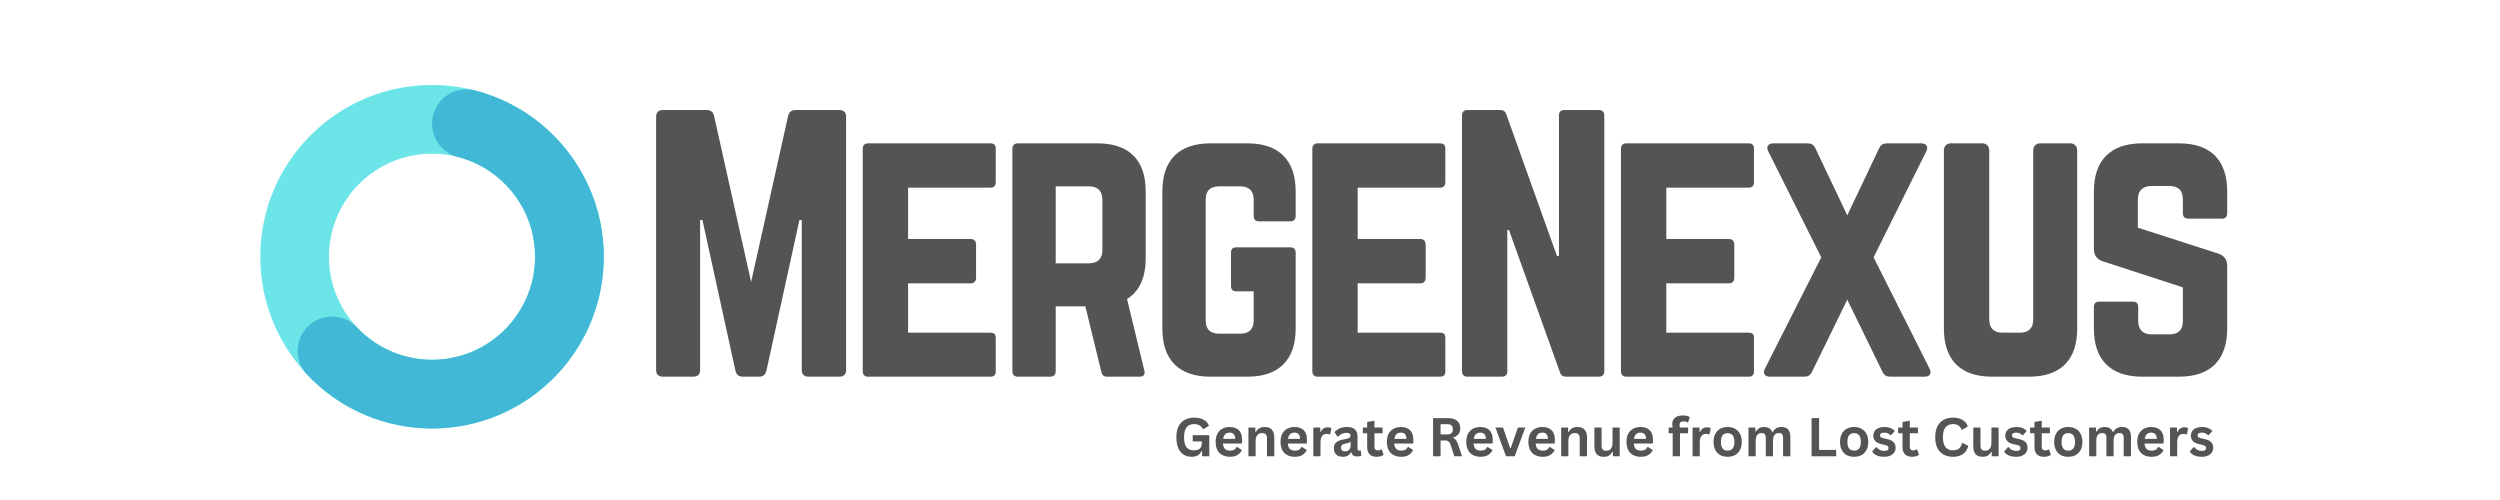
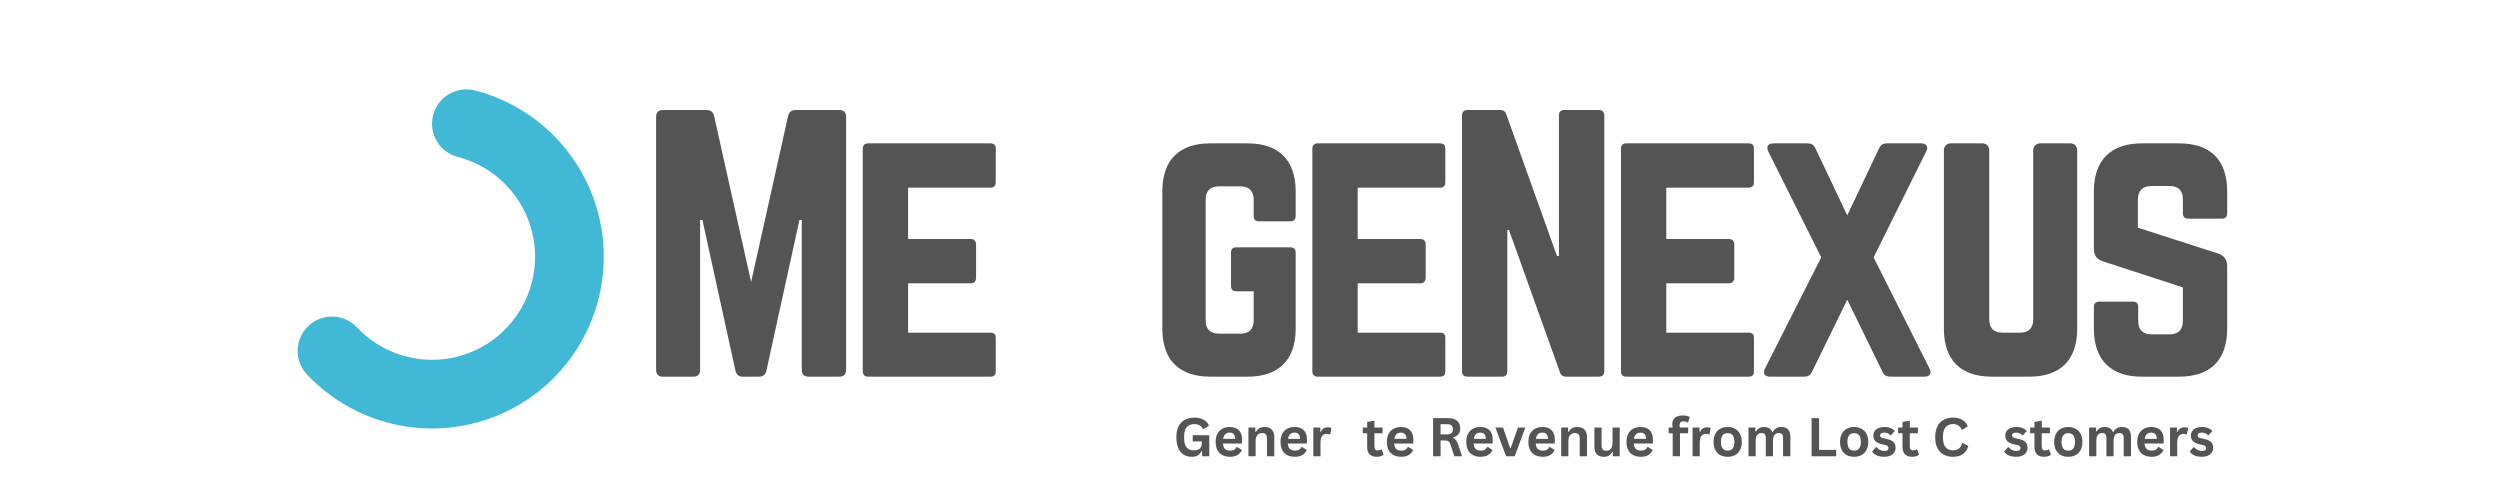
<svg xmlns="http://www.w3.org/2000/svg" width="500" zoomAndPan="magnify" viewBox="0 0 375 75" height="100" preserveAspectRatio="xMidYMid meet" version="1.0">
  <defs>
    <g />
    <clipPath id="ec4e5c2ae8">
-       <path d="M 39.043 12.75 L 90.562 12.75 L 90.562 64.273 L 39.043 64.273 Z M 39.043 12.75 " clip-rule="nonzero" />
-     </clipPath>
+       </clipPath>
    <clipPath id="5530ce43e3">
      <path d="M 64.801 12.75 C 79.031 12.75 90.562 24.285 90.562 38.512 C 90.562 52.738 79.031 64.273 64.801 64.273 C 50.574 64.273 39.043 52.738 39.043 38.512 C 39.043 24.285 50.574 12.75 64.801 12.75 L 64.801 23.055 C 56.266 23.055 49.344 29.977 49.344 38.512 C 49.344 47.047 56.266 53.969 64.801 53.969 C 73.34 53.969 80.258 47.047 80.258 38.512 C 80.258 29.977 73.34 23.055 64.801 23.055 Z M 64.801 12.75 " clip-rule="nonzero" />
    </clipPath>
    <clipPath id="ac0bf24192">
      <path d="M 44.074 13 L 91 13 L 91 65 L 44.074 65 Z M 44.074 13 " clip-rule="nonzero" />
    </clipPath>
    <clipPath id="7b71dfd491">
      <path d="M 71.242 13.566 C 81.848 16.305 89.562 25.453 90.477 36.367 C 91.387 47.281 85.297 57.582 75.293 62.039 C 65.285 66.5 53.555 64.145 46.047 56.172 C 44.098 54.102 44.195 50.84 46.266 48.887 C 48.336 46.938 51.598 47.035 53.551 49.109 C 58.055 53.891 65.094 55.305 71.098 52.629 C 77.098 49.953 80.754 43.773 80.207 37.227 C 79.66 30.676 75.031 25.188 68.668 23.547 C 66.883 23.086 65.484 21.711 64.992 19.934 C 64.496 18.16 64.988 16.262 66.277 14.945 C 67.566 13.633 69.461 13.109 71.242 13.566 Z M 71.242 13.566 " clip-rule="nonzero" />
    </clipPath>
  </defs>
  <g fill="#545454" fill-opacity="1">
    <g transform="translate(95.917, 56.5)">
      <g>
        <path d="M 23.398 -39.996 C 22.797 -39.996 22.449 -39.695 22.297 -39.098 L 16.75 -14.199 L 11.199 -39.098 C 11.051 -39.695 10.699 -39.996 10.098 -39.996 L 3.5 -39.996 C 2.852 -39.996 2.5 -39.645 2.5 -38.996 L 2.5 -1 C 2.5 -0.352 2.852 0 3.5 0 L 8.098 0 C 8.75 0 9.098 -0.352 9.098 -1 L 9.098 -23.496 L 9.449 -23.496 L 14.398 -0.898 C 14.547 -0.301 14.898 0 15.5 0 L 17.949 0 C 18.547 0 18.898 -0.301 19.047 -0.898 L 23.996 -23.496 L 24.348 -23.496 L 24.348 -1 C 24.348 -0.352 24.699 0 25.348 0 L 29.996 0 C 30.648 0 30.996 -0.352 30.996 -1 L 30.996 -38.996 C 30.996 -39.645 30.648 -39.996 29.996 -39.996 Z M 23.398 -39.996 " />
      </g>
    </g>
  </g>
  <g fill="#545454" fill-opacity="1">
    <g transform="translate(126.912, 56.5)">
      <g>
        <path d="M 22.449 -34.195 C 22.449 -34.695 22.246 -34.996 21.648 -34.996 L 3.25 -34.996 C 2.801 -34.996 2.5 -34.695 2.5 -34.195 L 2.5 -0.801 C 2.5 -0.301 2.801 0 3.25 0 L 21.648 0 C 22.246 0 22.449 -0.301 22.449 -0.801 L 22.449 -5.801 C 22.449 -6.348 22.246 -6.598 21.648 -6.598 L 9.301 -6.598 L 9.301 -14 L 18.699 -14 C 19.199 -14 19.5 -14.297 19.5 -14.848 L 19.5 -19.797 C 19.5 -20.348 19.199 -20.648 18.699 -20.648 L 9.301 -20.648 L 9.301 -28.348 L 21.648 -28.348 C 22.246 -28.348 22.449 -28.695 22.449 -29.195 Z M 22.449 -34.195 " />
      </g>
    </g>
  </g>
  <g fill="#545454" fill-opacity="1">
    <g transform="translate(149.358, 56.5)">
      <g>
-         <path d="M 22.496 -27.797 C 22.496 -32.496 19.996 -34.996 15.297 -34.996 L 3.301 -34.996 C 2.801 -34.996 2.5 -34.695 2.5 -34.195 L 2.5 -0.801 C 2.5 -0.301 2.801 0 3.301 0 L 8.199 0 C 8.699 0 9 -0.301 9 -0.801 L 9 -10.551 L 13.449 -10.551 L 15.848 -0.699 C 15.949 -0.25 16.199 0 16.699 0 L 21.598 0 C 22.148 0 22.449 -0.301 22.297 -0.898 L 19.699 -11.648 C 21.547 -12.797 22.496 -14.848 22.496 -17.75 Z M 9 -17 L 9 -28.547 L 14 -28.547 C 15.297 -28.547 16 -27.848 16 -26.547 L 16 -19 C 16 -17.699 15.297 -17 14 -17 Z M 9 -17 " />
-       </g>
+         </g>
    </g>
  </g>
  <g fill="#545454" fill-opacity="1">
    <g transform="translate(171.854, 56.5)">
      <g>
        <path d="M 2.5 -7.199 C 2.5 -2.5 5 0 9.699 0 L 15.297 0 C 19.949 0 22.496 -2.5 22.496 -7.199 L 22.496 -18.598 C 22.496 -19.148 22.199 -19.398 21.699 -19.398 L 13.598 -19.398 C 13.047 -19.398 12.797 -19.148 12.797 -18.598 L 12.797 -13.598 C 12.797 -13.098 13.047 -12.797 13.598 -12.797 L 16.199 -12.797 L 16.199 -8.449 C 16.199 -7.098 15.5 -6.449 14.199 -6.449 L 11 -6.449 C 9.699 -6.449 9 -7.098 9 -8.449 L 9 -26.547 C 9 -27.848 9.648 -28.547 11 -28.547 L 14.199 -28.547 C 15.5 -28.547 16.199 -27.848 16.199 -26.547 L 16.199 -24.098 C 16.199 -23.598 16.449 -23.297 17 -23.297 L 21.699 -23.297 C 22.199 -23.297 22.496 -23.598 22.496 -24.098 L 22.496 -27.797 C 22.496 -32.496 19.949 -34.996 15.297 -34.996 L 9.699 -34.996 C 5 -34.996 2.5 -32.496 2.5 -27.797 Z M 2.5 -7.199 " />
      </g>
    </g>
  </g>
  <g fill="#545454" fill-opacity="1">
    <g transform="translate(194.351, 56.5)">
      <g>
        <path d="M 22.449 -34.195 C 22.449 -34.695 22.246 -34.996 21.648 -34.996 L 3.25 -34.996 C 2.801 -34.996 2.5 -34.695 2.5 -34.195 L 2.5 -0.801 C 2.5 -0.301 2.801 0 3.25 0 L 21.648 0 C 22.246 0 22.449 -0.301 22.449 -0.801 L 22.449 -5.801 C 22.449 -6.348 22.246 -6.598 21.648 -6.598 L 9.301 -6.598 L 9.301 -14 L 18.699 -14 C 19.199 -14 19.5 -14.297 19.5 -14.848 L 19.5 -19.797 C 19.5 -20.348 19.199 -20.648 18.699 -20.648 L 9.301 -20.648 L 9.301 -28.348 L 21.648 -28.348 C 22.246 -28.348 22.449 -28.695 22.449 -29.195 Z M 22.449 -34.195 " />
      </g>
    </g>
  </g>
  <g fill="#545454" fill-opacity="1">
    <g transform="translate(216.797, 56.5)">
      <g>
        <path d="M 17.848 -39.996 C 17.297 -39.996 17.047 -39.695 17.047 -39.195 L 17.047 -18.098 L 16.75 -18.098 L 9.148 -39.348 C 9 -39.797 8.699 -39.996 8.25 -39.996 L 3.301 -39.996 C 2.801 -39.996 2.5 -39.695 2.5 -39.195 L 2.5 -0.801 C 2.5 -0.301 2.801 0 3.301 0 L 8.5 0 C 9.051 0 9.301 -0.301 9.301 -0.801 L 9.301 -21.996 L 9.551 -21.996 L 17.199 -0.648 C 17.348 -0.199 17.648 0 18.098 0 L 23.047 0 C 23.547 0 23.848 -0.301 23.848 -0.801 L 23.848 -39.195 C 23.848 -39.695 23.547 -39.996 23.047 -39.996 Z M 17.848 -39.996 " />
      </g>
    </g>
  </g>
  <g fill="#545454" fill-opacity="1">
    <g transform="translate(240.643, 56.5)">
      <g>
        <path d="M 22.449 -34.195 C 22.449 -34.695 22.246 -34.996 21.648 -34.996 L 3.25 -34.996 C 2.801 -34.996 2.5 -34.695 2.5 -34.195 L 2.5 -0.801 C 2.5 -0.301 2.801 0 3.25 0 L 21.648 0 C 22.246 0 22.449 -0.301 22.449 -0.801 L 22.449 -5.801 C 22.449 -6.348 22.246 -6.598 21.648 -6.598 L 9.301 -6.598 L 9.301 -14 L 18.699 -14 C 19.199 -14 19.5 -14.297 19.5 -14.848 L 19.5 -19.797 C 19.5 -20.348 19.199 -20.648 18.699 -20.648 L 9.301 -20.648 L 9.301 -28.348 L 21.648 -28.348 C 22.246 -28.348 22.449 -28.695 22.449 -29.195 Z M 22.449 -34.195 " />
      </g>
    </g>
  </g>
  <g fill="#545454" fill-opacity="1">
    <g transform="translate(263.089, 56.5)">
      <g>
        <path d="M 17.949 -17.898 L 25.848 -33.797 C 26.199 -34.445 25.898 -34.996 25.098 -34.996 L 19.949 -34.996 C 19.398 -34.996 19.047 -34.797 18.797 -34.297 L 14 -24.199 L 9.199 -34.297 C 8.949 -34.797 8.598 -34.996 8.051 -34.996 L 2.898 -34.996 C 2.102 -34.996 1.801 -34.445 2.148 -33.797 L 10.098 -17.898 L 1.648 -1.199 C 1.301 -0.5 1.602 0 2.398 0 L 7.551 0 C 8.098 0 8.449 -0.199 8.699 -0.699 L 14 -11.551 L 19.297 -0.699 C 19.547 -0.199 19.898 0 20.449 0 L 25.598 0 C 26.398 0 26.699 -0.5 26.348 -1.199 Z M 17.949 -17.898 " />
      </g>
    </g>
  </g>
  <g fill="#545454" fill-opacity="1">
    <g transform="translate(289.084, 56.5)">
      <g>
        <path d="M 16.898 -34.996 C 16.348 -34.996 15.898 -34.547 15.898 -33.996 L 15.898 -8.598 C 15.898 -7.25 15.199 -6.598 13.898 -6.598 L 11.301 -6.598 C 10 -6.598 9.301 -7.25 9.301 -8.598 L 9.301 -33.996 C 9.301 -34.547 8.848 -34.996 8.301 -34.996 L 3.5 -34.996 C 2.949 -34.996 2.5 -34.547 2.5 -33.996 L 2.5 -7.199 C 2.5 -2.5 5 0 9.699 0 L 15.297 0 C 19.996 0 22.496 -2.5 22.496 -7.199 L 22.496 -33.996 C 22.496 -34.547 22.047 -34.996 21.496 -34.996 Z M 16.898 -34.996 " />
      </g>
    </g>
  </g>
  <g fill="#545454" fill-opacity="1">
    <g transform="translate(311.581, 56.5)">
      <g>
        <path d="M 9.699 -34.996 C 5.051 -34.996 2.5 -32.496 2.5 -27.797 L 2.5 -19.148 C 2.5 -18.199 2.949 -17.598 3.852 -17.297 L 15.848 -13.398 L 15.848 -8.348 C 15.848 -7 15.148 -6.348 13.848 -6.348 L 11.148 -6.348 C 9.898 -6.348 9.148 -7 9.148 -8.348 L 9.148 -10.449 C 9.148 -11 8.898 -11.25 8.348 -11.25 L 3.301 -11.25 C 2.801 -11.25 2.5 -11 2.5 -10.449 L 2.5 -7.199 C 2.5 -2.5 5.051 0 9.699 0 L 15.297 0 C 19.996 0 22.496 -2.5 22.496 -7.199 L 22.496 -16.598 C 22.496 -17.547 22.047 -18.148 21.199 -18.449 L 9.098 -22.348 L 9.098 -26.598 C 9.098 -27.898 9.848 -28.598 11.098 -28.598 L 13.848 -28.598 C 15.199 -28.598 15.848 -27.898 15.848 -26.598 L 15.848 -24.496 C 15.848 -23.996 16.148 -23.699 16.648 -23.699 L 21.699 -23.699 C 22.246 -23.699 22.496 -23.996 22.496 -24.496 L 22.496 -27.797 C 22.496 -32.496 19.996 -34.996 15.297 -34.996 Z M 9.699 -34.996 " />
      </g>
    </g>
  </g>
  <g clip-path="url(#ec4e5c2ae8)">
    <g clip-path="url(#5530ce43e3)">
      <path fill="#6ce5e8" d="M 39.043 12.75 L 90.562 12.75 L 90.562 64.273 L 39.043 64.273 Z M 39.043 12.75 " fill-opacity="1" fill-rule="nonzero" />
    </g>
  </g>
  <g clip-path="url(#ac0bf24192)">
    <g clip-path="url(#7b71dfd491)">
-       <path fill="#41b8d5" d="M 39.043 12.75 L 90.562 12.75 L 90.562 64.273 L 39.043 64.273 Z M 39.043 12.75 " fill-opacity="1" fill-rule="nonzero" />
+       <path fill="#41b8d5" d="M 39.043 12.75 L 90.562 12.75 L 90.562 64.273 L 39.043 64.273 M 39.043 12.75 " fill-opacity="1" fill-rule="nonzero" />
    </g>
  </g>
  <g fill="#545454" fill-opacity="1">
    <g transform="translate(176.001, 68.44)">
      <g>
        <path d="M 2.781 0.078 C 2.301 0.078 1.883 -0.031 1.531 -0.25 C 1.188 -0.469 0.922 -0.797 0.734 -1.234 C 0.547 -1.672 0.453 -2.211 0.453 -2.859 C 0.453 -3.504 0.562 -4.047 0.781 -4.484 C 1.008 -4.93 1.328 -5.258 1.734 -5.469 C 2.141 -5.688 2.609 -5.797 3.141 -5.797 C 3.68 -5.797 4.145 -5.691 4.531 -5.484 C 4.914 -5.285 5.188 -4.984 5.344 -4.578 L 4.516 -4.078 L 4.422 -4.094 C 4.305 -4.344 4.141 -4.523 3.922 -4.641 C 3.711 -4.766 3.453 -4.828 3.141 -4.828 C 2.641 -4.828 2.258 -4.672 2 -4.359 C 1.738 -4.047 1.609 -3.547 1.609 -2.859 C 1.609 -2.172 1.727 -1.672 1.969 -1.359 C 2.219 -1.047 2.582 -0.891 3.062 -0.891 C 3.469 -0.891 3.77 -0.977 3.969 -1.156 C 4.164 -1.344 4.266 -1.617 4.266 -1.984 L 4.266 -2.234 L 2.906 -2.234 L 2.906 -3.156 L 5.391 -3.156 L 5.391 0 L 4.312 0 L 4.312 -0.766 L 4.219 -0.781 C 4.102 -0.508 3.926 -0.297 3.688 -0.141 C 3.445 0.004 3.145 0.078 2.781 0.078 Z M 2.781 0.078 " />
      </g>
    </g>
    <g transform="translate(181.958, 68.44)">
      <g>
        <path d="M 4.266 -1.906 L 1.484 -1.906 C 1.516 -1.531 1.617 -1.258 1.797 -1.094 C 1.984 -0.926 2.238 -0.844 2.562 -0.844 C 2.801 -0.844 3 -0.883 3.156 -0.969 C 3.312 -1.062 3.438 -1.203 3.531 -1.391 L 3.609 -1.391 L 4.328 -0.938 C 4.191 -0.633 3.977 -0.391 3.688 -0.203 C 3.406 -0.016 3.031 0.078 2.562 0.078 C 2.113 0.078 1.727 -0.004 1.406 -0.172 C 1.082 -0.336 0.832 -0.586 0.656 -0.922 C 0.477 -1.266 0.391 -1.676 0.391 -2.156 C 0.391 -2.645 0.477 -3.055 0.656 -3.391 C 0.844 -3.723 1.094 -3.973 1.406 -4.141 C 1.727 -4.305 2.086 -4.391 2.484 -4.391 C 3.086 -4.391 3.551 -4.227 3.875 -3.906 C 4.195 -3.582 4.359 -3.109 4.359 -2.484 C 4.359 -2.254 4.352 -2.078 4.344 -1.953 Z M 3.328 -2.609 C 3.316 -2.941 3.238 -3.18 3.094 -3.328 C 2.957 -3.473 2.754 -3.547 2.484 -3.547 C 1.93 -3.547 1.609 -3.234 1.516 -2.609 Z M 3.328 -2.609 " />
      </g>
    </g>
    <g transform="translate(186.642, 68.44)">
      <g>
        <path d="M 0.625 0 L 0.625 -4.312 L 1.656 -4.312 L 1.656 -3.672 L 1.75 -3.656 C 2.008 -4.145 2.441 -4.391 3.047 -4.391 C 3.547 -4.391 3.91 -4.254 4.141 -3.984 C 4.379 -3.711 4.5 -3.316 4.5 -2.797 L 4.5 0 L 3.406 0 L 3.406 -2.672 C 3.406 -2.953 3.348 -3.156 3.234 -3.281 C 3.117 -3.414 2.938 -3.484 2.688 -3.484 C 2.375 -3.484 2.129 -3.379 1.953 -3.172 C 1.785 -2.973 1.703 -2.66 1.703 -2.234 L 1.703 0 Z M 0.625 0 " />
      </g>
    </g>
    <g transform="translate(191.688, 68.44)">
      <g>
        <path d="M 4.266 -1.906 L 1.484 -1.906 C 1.516 -1.531 1.617 -1.258 1.797 -1.094 C 1.984 -0.926 2.238 -0.844 2.562 -0.844 C 2.801 -0.844 3 -0.883 3.156 -0.969 C 3.312 -1.062 3.438 -1.203 3.531 -1.391 L 3.609 -1.391 L 4.328 -0.938 C 4.191 -0.633 3.977 -0.391 3.688 -0.203 C 3.406 -0.016 3.031 0.078 2.562 0.078 C 2.113 0.078 1.727 -0.004 1.406 -0.172 C 1.082 -0.336 0.832 -0.586 0.656 -0.922 C 0.477 -1.266 0.391 -1.676 0.391 -2.156 C 0.391 -2.645 0.477 -3.055 0.656 -3.391 C 0.844 -3.723 1.094 -3.973 1.406 -4.141 C 1.727 -4.305 2.086 -4.391 2.484 -4.391 C 3.086 -4.391 3.551 -4.227 3.875 -3.906 C 4.195 -3.582 4.359 -3.109 4.359 -2.484 C 4.359 -2.254 4.352 -2.078 4.344 -1.953 Z M 3.328 -2.609 C 3.316 -2.941 3.238 -3.18 3.094 -3.328 C 2.957 -3.473 2.754 -3.547 2.484 -3.547 C 1.93 -3.547 1.609 -3.234 1.516 -2.609 Z M 3.328 -2.609 " />
      </g>
    </g>
    <g transform="translate(196.372, 68.44)">
      <g>
        <path d="M 0.625 0 L 0.625 -4.312 L 1.672 -4.312 L 1.672 -3.672 L 1.75 -3.656 C 1.852 -3.895 1.988 -4.066 2.156 -4.172 C 2.332 -4.285 2.539 -4.344 2.781 -4.344 C 3.031 -4.344 3.219 -4.301 3.344 -4.219 L 3.156 -3.297 L 3.078 -3.281 C 3.004 -3.301 2.938 -3.316 2.875 -3.328 C 2.812 -3.348 2.734 -3.359 2.641 -3.359 C 2.336 -3.359 2.102 -3.25 1.938 -3.031 C 1.781 -2.82 1.703 -2.484 1.703 -2.016 L 1.703 0 Z M 0.625 0 " />
      </g>
    </g>
    <g transform="translate(199.751, 68.44)">
      <g>
-         <path d="M 1.688 0.078 C 1.406 0.078 1.16 0.031 0.953 -0.062 C 0.754 -0.164 0.598 -0.316 0.484 -0.516 C 0.379 -0.711 0.328 -0.953 0.328 -1.234 C 0.328 -1.484 0.379 -1.691 0.484 -1.859 C 0.598 -2.035 0.77 -2.18 1 -2.297 C 1.227 -2.41 1.531 -2.492 1.906 -2.547 C 2.156 -2.586 2.348 -2.633 2.484 -2.688 C 2.617 -2.738 2.707 -2.797 2.75 -2.859 C 2.801 -2.922 2.828 -3 2.828 -3.094 C 2.828 -3.227 2.781 -3.332 2.688 -3.406 C 2.594 -3.477 2.43 -3.516 2.203 -3.516 C 1.961 -3.516 1.734 -3.461 1.516 -3.359 C 1.305 -3.254 1.117 -3.113 0.953 -2.938 L 0.875 -2.938 L 0.422 -3.625 C 0.641 -3.863 0.906 -4.051 1.219 -4.188 C 1.539 -4.32 1.891 -4.391 2.266 -4.391 C 2.828 -4.391 3.234 -4.27 3.484 -4.031 C 3.742 -3.789 3.875 -3.445 3.875 -3 L 3.875 -1.125 C 3.875 -0.938 3.961 -0.844 4.141 -0.844 C 4.203 -0.844 4.266 -0.852 4.328 -0.875 L 4.375 -0.859 L 4.453 -0.109 C 4.398 -0.066 4.316 -0.031 4.203 0 C 4.098 0.02 3.984 0.031 3.859 0.031 C 3.598 0.031 3.395 -0.016 3.25 -0.109 C 3.102 -0.211 3 -0.367 2.938 -0.578 L 2.859 -0.594 C 2.648 -0.145 2.258 0.078 1.688 0.078 Z M 2.031 -0.734 C 2.281 -0.734 2.477 -0.816 2.625 -0.984 C 2.77 -1.148 2.844 -1.383 2.844 -1.688 L 2.844 -2.125 L 2.781 -2.141 C 2.707 -2.086 2.617 -2.039 2.516 -2 C 2.41 -1.969 2.258 -1.938 2.062 -1.906 C 1.832 -1.863 1.664 -1.797 1.562 -1.703 C 1.457 -1.609 1.406 -1.473 1.406 -1.297 C 1.406 -1.109 1.457 -0.969 1.562 -0.875 C 1.676 -0.781 1.832 -0.734 2.031 -0.734 Z M 2.031 -0.734 " />
-       </g>
+         </g>
    </g>
    <g transform="translate(204.294, 68.44)">
      <g>
        <path d="M 2.969 -1.031 L 3.25 -0.234 C 3.133 -0.129 2.988 -0.051 2.812 0 C 2.633 0.051 2.438 0.078 2.219 0.078 C 1.75 0.078 1.391 -0.047 1.141 -0.297 C 0.898 -0.555 0.781 -0.926 0.781 -1.406 L 0.781 -3.453 L 0.125 -3.453 L 0.125 -4.312 L 0.781 -4.312 L 0.781 -5.156 L 1.875 -5.328 L 1.875 -4.312 L 3.094 -4.312 L 3.094 -3.453 L 1.875 -3.453 L 1.875 -1.484 C 1.875 -1.273 1.914 -1.117 2 -1.016 C 2.094 -0.922 2.223 -0.875 2.391 -0.875 C 2.578 -0.875 2.742 -0.926 2.891 -1.031 Z M 2.969 -1.031 " />
      </g>
    </g>
    <g transform="translate(207.642, 68.44)">
      <g>
        <path d="M 4.266 -1.906 L 1.484 -1.906 C 1.516 -1.531 1.617 -1.258 1.797 -1.094 C 1.984 -0.926 2.238 -0.844 2.562 -0.844 C 2.801 -0.844 3 -0.883 3.156 -0.969 C 3.312 -1.062 3.438 -1.203 3.531 -1.391 L 3.609 -1.391 L 4.328 -0.938 C 4.191 -0.633 3.977 -0.391 3.688 -0.203 C 3.406 -0.016 3.031 0.078 2.562 0.078 C 2.113 0.078 1.727 -0.004 1.406 -0.172 C 1.082 -0.336 0.832 -0.586 0.656 -0.922 C 0.477 -1.266 0.391 -1.676 0.391 -2.156 C 0.391 -2.645 0.477 -3.055 0.656 -3.391 C 0.844 -3.723 1.094 -3.973 1.406 -4.141 C 1.727 -4.305 2.086 -4.391 2.484 -4.391 C 3.086 -4.391 3.551 -4.227 3.875 -3.906 C 4.195 -3.582 4.359 -3.109 4.359 -2.484 C 4.359 -2.254 4.352 -2.078 4.344 -1.953 Z M 3.328 -2.609 C 3.316 -2.941 3.238 -3.18 3.094 -3.328 C 2.957 -3.473 2.754 -3.547 2.484 -3.547 C 1.93 -3.547 1.609 -3.234 1.516 -2.609 Z M 3.328 -2.609 " />
      </g>
    </g>
    <g transform="translate(212.325, 68.44)">
      <g />
    </g>
    <g transform="translate(214.212, 68.44)">
      <g>
        <path d="M 0.75 0 L 0.75 -5.719 L 3.031 -5.719 C 3.625 -5.719 4.07 -5.578 4.375 -5.297 C 4.676 -5.023 4.828 -4.648 4.828 -4.172 C 4.828 -3.828 4.738 -3.547 4.562 -3.328 C 4.383 -3.109 4.125 -2.938 3.781 -2.812 L 3.781 -2.734 C 3.957 -2.66 4.098 -2.547 4.203 -2.391 C 4.316 -2.234 4.426 -2.004 4.531 -1.703 L 5.094 0 L 3.938 0 L 3.375 -1.703 C 3.32 -1.879 3.258 -2.016 3.188 -2.109 C 3.113 -2.203 3.02 -2.27 2.906 -2.312 C 2.801 -2.352 2.66 -2.375 2.484 -2.375 L 1.875 -2.375 L 1.875 0 Z M 2.906 -3.281 C 3.445 -3.281 3.719 -3.535 3.719 -4.047 C 3.719 -4.555 3.445 -4.812 2.906 -4.812 L 1.875 -4.812 L 1.875 -3.281 Z M 2.906 -3.281 " />
      </g>
    </g>
    <g transform="translate(219.552, 68.44)">
      <g>
        <path d="M 4.266 -1.906 L 1.484 -1.906 C 1.516 -1.531 1.617 -1.258 1.797 -1.094 C 1.984 -0.926 2.238 -0.844 2.562 -0.844 C 2.801 -0.844 3 -0.883 3.156 -0.969 C 3.312 -1.062 3.438 -1.203 3.531 -1.391 L 3.609 -1.391 L 4.328 -0.938 C 4.191 -0.633 3.977 -0.391 3.688 -0.203 C 3.406 -0.016 3.031 0.078 2.562 0.078 C 2.113 0.078 1.727 -0.004 1.406 -0.172 C 1.082 -0.336 0.832 -0.586 0.656 -0.922 C 0.477 -1.266 0.391 -1.676 0.391 -2.156 C 0.391 -2.645 0.477 -3.055 0.656 -3.391 C 0.844 -3.723 1.094 -3.973 1.406 -4.141 C 1.727 -4.305 2.086 -4.391 2.484 -4.391 C 3.086 -4.391 3.551 -4.227 3.875 -3.906 C 4.195 -3.582 4.359 -3.109 4.359 -2.484 C 4.359 -2.254 4.352 -2.078 4.344 -1.953 Z M 3.328 -2.609 C 3.316 -2.941 3.238 -3.18 3.094 -3.328 C 2.957 -3.473 2.754 -3.547 2.484 -3.547 C 1.93 -3.547 1.609 -3.234 1.516 -2.609 Z M 3.328 -2.609 " />
      </g>
    </g>
    <g transform="translate(224.235, 68.44)">
      <g>
        <path d="M 2.969 0 L 1.672 0 L 0.078 -4.312 L 1.219 -4.312 L 2.281 -1.234 L 2.375 -1.234 L 3.453 -4.312 L 4.562 -4.312 Z M 2.969 0 " />
      </g>
    </g>
    <g transform="translate(228.868, 68.44)">
      <g>
        <path d="M 4.266 -1.906 L 1.484 -1.906 C 1.516 -1.531 1.617 -1.258 1.797 -1.094 C 1.984 -0.926 2.238 -0.844 2.562 -0.844 C 2.801 -0.844 3 -0.883 3.156 -0.969 C 3.312 -1.062 3.438 -1.203 3.531 -1.391 L 3.609 -1.391 L 4.328 -0.938 C 4.191 -0.633 3.977 -0.391 3.688 -0.203 C 3.406 -0.016 3.031 0.078 2.562 0.078 C 2.113 0.078 1.727 -0.004 1.406 -0.172 C 1.082 -0.336 0.832 -0.586 0.656 -0.922 C 0.477 -1.266 0.391 -1.676 0.391 -2.156 C 0.391 -2.645 0.477 -3.055 0.656 -3.391 C 0.844 -3.723 1.094 -3.973 1.406 -4.141 C 1.727 -4.305 2.086 -4.391 2.484 -4.391 C 3.086 -4.391 3.551 -4.227 3.875 -3.906 C 4.195 -3.582 4.359 -3.109 4.359 -2.484 C 4.359 -2.254 4.352 -2.078 4.344 -1.953 Z M 3.328 -2.609 C 3.316 -2.941 3.238 -3.18 3.094 -3.328 C 2.957 -3.473 2.754 -3.547 2.484 -3.547 C 1.93 -3.547 1.609 -3.234 1.516 -2.609 Z M 3.328 -2.609 " />
      </g>
    </g>
    <g transform="translate(233.552, 68.44)">
      <g>
        <path d="M 0.625 0 L 0.625 -4.312 L 1.656 -4.312 L 1.656 -3.672 L 1.75 -3.656 C 2.008 -4.145 2.441 -4.391 3.047 -4.391 C 3.547 -4.391 3.91 -4.254 4.141 -3.984 C 4.379 -3.711 4.5 -3.316 4.5 -2.797 L 4.5 0 L 3.406 0 L 3.406 -2.672 C 3.406 -2.953 3.348 -3.156 3.234 -3.281 C 3.117 -3.414 2.938 -3.484 2.688 -3.484 C 2.375 -3.484 2.129 -3.379 1.953 -3.172 C 1.785 -2.973 1.703 -2.66 1.703 -2.234 L 1.703 0 Z M 0.625 0 " />
      </g>
    </g>
    <g transform="translate(238.599, 68.44)">
      <g>
        <path d="M 1.969 0.078 C 1.488 0.078 1.133 -0.051 0.906 -0.312 C 0.676 -0.582 0.562 -0.961 0.562 -1.453 L 0.562 -4.312 L 1.641 -4.312 L 1.641 -1.594 C 1.641 -1.332 1.695 -1.141 1.812 -1.016 C 1.926 -0.891 2.098 -0.828 2.328 -0.828 C 2.629 -0.828 2.863 -0.926 3.031 -1.125 C 3.195 -1.32 3.281 -1.633 3.281 -2.062 L 3.281 -4.312 L 4.359 -4.312 L 4.359 0 L 3.328 0 L 3.328 -0.641 L 3.25 -0.656 C 3.102 -0.406 2.93 -0.219 2.734 -0.094 C 2.535 0.02 2.281 0.078 1.969 0.078 Z M 1.969 0.078 " />
      </g>
    </g>
    <g transform="translate(243.583, 68.44)">
      <g>
        <path d="M 4.266 -1.906 L 1.484 -1.906 C 1.516 -1.531 1.617 -1.258 1.797 -1.094 C 1.984 -0.926 2.238 -0.844 2.562 -0.844 C 2.801 -0.844 3 -0.883 3.156 -0.969 C 3.312 -1.062 3.438 -1.203 3.531 -1.391 L 3.609 -1.391 L 4.328 -0.938 C 4.191 -0.633 3.977 -0.391 3.688 -0.203 C 3.406 -0.016 3.031 0.078 2.562 0.078 C 2.113 0.078 1.727 -0.004 1.406 -0.172 C 1.082 -0.336 0.832 -0.586 0.656 -0.922 C 0.477 -1.266 0.391 -1.676 0.391 -2.156 C 0.391 -2.645 0.477 -3.055 0.656 -3.391 C 0.844 -3.723 1.094 -3.973 1.406 -4.141 C 1.727 -4.305 2.086 -4.391 2.484 -4.391 C 3.086 -4.391 3.551 -4.227 3.875 -3.906 C 4.195 -3.582 4.359 -3.109 4.359 -2.484 C 4.359 -2.254 4.352 -2.078 4.344 -1.953 Z M 3.328 -2.609 C 3.316 -2.941 3.238 -3.18 3.094 -3.328 C 2.957 -3.473 2.754 -3.547 2.484 -3.547 C 1.93 -3.547 1.609 -3.234 1.516 -2.609 Z M 3.328 -2.609 " />
      </g>
    </g>
    <g transform="translate(248.267, 68.44)">
      <g />
    </g>
    <g transform="translate(250.153, 68.44)">
      <g>
        <path d="M 0.75 0 L 0.75 -3.453 L 0.141 -3.453 L 0.141 -4.312 L 0.75 -4.312 C 0.707 -4.5 0.688 -4.672 0.688 -4.828 C 0.688 -5.098 0.75 -5.328 0.875 -5.516 C 1 -5.711 1.176 -5.863 1.406 -5.969 C 1.645 -6.07 1.926 -6.125 2.25 -6.125 C 2.727 -6.125 3.082 -6.039 3.312 -5.875 L 3.062 -5.078 L 2.984 -5.062 C 2.816 -5.176 2.609 -5.234 2.359 -5.234 C 2.16 -5.234 2.016 -5.188 1.922 -5.094 C 1.828 -5 1.781 -4.867 1.781 -4.703 C 1.781 -4.629 1.781 -4.562 1.781 -4.5 C 1.789 -4.445 1.812 -4.383 1.844 -4.312 L 3.062 -4.312 L 3.062 -3.453 L 1.844 -3.453 L 1.844 0 Z M 0.75 0 " />
      </g>
    </g>
    <g transform="translate(253.263, 68.44)">
      <g>
        <path d="M 0.625 0 L 0.625 -4.312 L 1.672 -4.312 L 1.672 -3.672 L 1.75 -3.656 C 1.852 -3.895 1.988 -4.066 2.156 -4.172 C 2.332 -4.285 2.539 -4.344 2.781 -4.344 C 3.031 -4.344 3.219 -4.301 3.344 -4.219 L 3.156 -3.297 L 3.078 -3.281 C 3.004 -3.301 2.938 -3.316 2.875 -3.328 C 2.812 -3.348 2.734 -3.359 2.641 -3.359 C 2.336 -3.359 2.102 -3.25 1.938 -3.031 C 1.781 -2.82 1.703 -2.484 1.703 -2.016 L 1.703 0 Z M 0.625 0 " />
      </g>
    </g>
    <g transform="translate(256.642, 68.44)">
      <g>
        <path d="M 2.5 0.078 C 2.082 0.078 1.711 -0.004 1.391 -0.172 C 1.078 -0.348 0.832 -0.602 0.656 -0.938 C 0.477 -1.27 0.391 -1.676 0.391 -2.156 C 0.391 -2.625 0.477 -3.023 0.656 -3.359 C 0.832 -3.703 1.078 -3.957 1.391 -4.125 C 1.711 -4.301 2.082 -4.391 2.5 -4.391 C 2.926 -4.391 3.297 -4.301 3.609 -4.125 C 3.93 -3.957 4.18 -3.703 4.359 -3.359 C 4.535 -3.023 4.625 -2.625 4.625 -2.156 C 4.625 -1.676 4.535 -1.27 4.359 -0.938 C 4.18 -0.602 3.93 -0.348 3.609 -0.172 C 3.297 -0.004 2.926 0.078 2.5 0.078 Z M 2.5 -0.844 C 3.176 -0.844 3.516 -1.281 3.516 -2.156 C 3.516 -2.613 3.426 -2.945 3.25 -3.156 C 3.082 -3.363 2.832 -3.469 2.5 -3.469 C 1.832 -3.469 1.5 -3.031 1.5 -2.156 C 1.5 -1.281 1.832 -0.844 2.5 -0.844 Z M 2.5 -0.844 " />
      </g>
    </g>
    <g transform="translate(261.65, 68.44)">
      <g>
        <path d="M 0.625 0 L 0.625 -4.312 L 1.656 -4.312 L 1.656 -3.734 L 1.75 -3.719 C 1.883 -3.945 2.047 -4.113 2.234 -4.219 C 2.422 -4.332 2.664 -4.391 2.969 -4.391 C 3.289 -4.391 3.551 -4.32 3.75 -4.188 C 3.945 -4.062 4.094 -3.879 4.188 -3.641 L 4.266 -3.641 C 4.398 -3.891 4.57 -4.078 4.781 -4.203 C 4.988 -4.328 5.25 -4.391 5.562 -4.391 C 6.457 -4.391 6.906 -3.895 6.906 -2.906 L 6.906 0 L 5.812 0 L 5.812 -2.766 C 5.812 -3.016 5.758 -3.195 5.656 -3.312 C 5.562 -3.426 5.406 -3.484 5.188 -3.484 C 4.594 -3.484 4.297 -3.082 4.297 -2.281 L 4.297 0 L 3.219 0 L 3.219 -2.766 C 3.219 -3.016 3.164 -3.195 3.062 -3.312 C 2.969 -3.426 2.812 -3.484 2.594 -3.484 C 2.312 -3.484 2.094 -3.391 1.938 -3.203 C 1.781 -3.016 1.703 -2.719 1.703 -2.312 L 1.703 0 Z M 0.625 0 " />
      </g>
    </g>
    <g transform="translate(269.103, 68.44)">
      <g />
    </g>
    <g transform="translate(270.989, 68.44)">
      <g>
        <path d="M 1.875 -5.719 L 1.875 -0.953 L 4.438 -0.953 L 4.438 0 L 0.75 0 L 0.75 -5.719 Z M 1.875 -5.719 " />
      </g>
    </g>
    <g transform="translate(275.614, 68.44)">
      <g>
        <path d="M 2.5 0.078 C 2.082 0.078 1.711 -0.004 1.391 -0.172 C 1.078 -0.348 0.832 -0.602 0.656 -0.938 C 0.477 -1.27 0.391 -1.676 0.391 -2.156 C 0.391 -2.625 0.477 -3.023 0.656 -3.359 C 0.832 -3.703 1.078 -3.957 1.391 -4.125 C 1.711 -4.301 2.082 -4.391 2.5 -4.391 C 2.926 -4.391 3.297 -4.301 3.609 -4.125 C 3.93 -3.957 4.18 -3.703 4.359 -3.359 C 4.535 -3.023 4.625 -2.625 4.625 -2.156 C 4.625 -1.676 4.535 -1.27 4.359 -0.938 C 4.18 -0.602 3.93 -0.348 3.609 -0.172 C 3.297 -0.004 2.926 0.078 2.5 0.078 Z M 2.5 -0.844 C 3.176 -0.844 3.516 -1.281 3.516 -2.156 C 3.516 -2.613 3.426 -2.945 3.25 -3.156 C 3.082 -3.363 2.832 -3.469 2.5 -3.469 C 1.832 -3.469 1.5 -3.031 1.5 -2.156 C 1.5 -1.281 1.832 -0.844 2.5 -0.844 Z M 2.5 -0.844 " />
      </g>
    </g>
    <g transform="translate(280.622, 68.44)">
      <g>
        <path d="M 2.016 0.078 C 1.723 0.078 1.453 0.047 1.203 -0.016 C 0.961 -0.086 0.754 -0.18 0.578 -0.297 C 0.41 -0.422 0.285 -0.562 0.203 -0.719 L 0.797 -1.375 L 0.875 -1.375 C 1.02 -1.176 1.191 -1.031 1.391 -0.938 C 1.586 -0.844 1.801 -0.797 2.031 -0.797 C 2.238 -0.797 2.395 -0.832 2.5 -0.906 C 2.602 -0.977 2.656 -1.086 2.656 -1.234 C 2.656 -1.336 2.617 -1.426 2.547 -1.5 C 2.473 -1.582 2.348 -1.645 2.172 -1.688 L 1.609 -1.812 C 1.18 -1.914 0.867 -2.07 0.672 -2.281 C 0.473 -2.488 0.375 -2.754 0.375 -3.078 C 0.375 -3.348 0.441 -3.582 0.578 -3.781 C 0.711 -3.977 0.906 -4.129 1.156 -4.234 C 1.406 -4.336 1.695 -4.391 2.031 -4.391 C 2.414 -4.391 2.734 -4.332 2.984 -4.219 C 3.242 -4.113 3.445 -3.969 3.594 -3.781 L 3.016 -3.156 L 2.938 -3.156 C 2.812 -3.289 2.672 -3.391 2.516 -3.453 C 2.367 -3.516 2.207 -3.547 2.031 -3.547 C 1.602 -3.547 1.391 -3.41 1.391 -3.141 C 1.391 -3.023 1.426 -2.93 1.5 -2.859 C 1.582 -2.797 1.723 -2.742 1.922 -2.703 L 2.453 -2.578 C 2.891 -2.484 3.207 -2.332 3.406 -2.125 C 3.613 -1.914 3.719 -1.641 3.719 -1.297 C 3.719 -1.023 3.648 -0.785 3.516 -0.578 C 3.379 -0.367 3.18 -0.207 2.922 -0.094 C 2.672 0.02 2.367 0.078 2.016 0.078 Z M 2.016 0.078 " />
      </g>
    </g>
    <g transform="translate(284.595, 68.44)">
      <g>
        <path d="M 2.969 -1.031 L 3.25 -0.234 C 3.133 -0.129 2.988 -0.051 2.812 0 C 2.633 0.051 2.438 0.078 2.219 0.078 C 1.75 0.078 1.391 -0.047 1.141 -0.297 C 0.898 -0.555 0.781 -0.926 0.781 -1.406 L 0.781 -3.453 L 0.125 -3.453 L 0.125 -4.312 L 0.781 -4.312 L 0.781 -5.156 L 1.875 -5.328 L 1.875 -4.312 L 3.094 -4.312 L 3.094 -3.453 L 1.875 -3.453 L 1.875 -1.484 C 1.875 -1.273 1.914 -1.117 2 -1.016 C 2.094 -0.922 2.223 -0.875 2.391 -0.875 C 2.578 -0.875 2.742 -0.926 2.891 -1.031 Z M 2.969 -1.031 " />
      </g>
    </g>
    <g transform="translate(287.943, 68.44)">
      <g />
    </g>
    <g transform="translate(289.829, 68.44)">
      <g>
        <path d="M 3.125 0.078 C 2.594 0.078 2.125 -0.031 1.719 -0.25 C 1.32 -0.469 1.008 -0.797 0.781 -1.234 C 0.562 -1.672 0.453 -2.211 0.453 -2.859 C 0.453 -3.504 0.562 -4.047 0.781 -4.484 C 1.008 -4.922 1.32 -5.25 1.719 -5.469 C 2.125 -5.688 2.594 -5.797 3.125 -5.797 C 3.676 -5.797 4.141 -5.688 4.516 -5.469 C 4.898 -5.258 5.176 -4.93 5.344 -4.484 L 4.516 -3.984 L 4.422 -3.984 C 4.297 -4.285 4.129 -4.5 3.922 -4.625 C 3.711 -4.758 3.445 -4.828 3.125 -4.828 C 2.645 -4.828 2.27 -4.664 2 -4.344 C 1.738 -4.031 1.609 -3.535 1.609 -2.859 C 1.609 -2.18 1.738 -1.68 2 -1.359 C 2.27 -1.047 2.645 -0.891 3.125 -0.891 C 3.863 -0.891 4.316 -1.254 4.484 -1.984 L 4.578 -1.984 L 5.422 -1.547 C 5.266 -1.004 4.992 -0.598 4.609 -0.328 C 4.234 -0.055 3.738 0.078 3.125 0.078 Z M 3.125 0.078 " />
      </g>
    </g>
    <g transform="translate(295.431, 68.44)">
      <g>
-         <path d="M 1.969 0.078 C 1.488 0.078 1.133 -0.051 0.906 -0.312 C 0.676 -0.582 0.562 -0.961 0.562 -1.453 L 0.562 -4.312 L 1.641 -4.312 L 1.641 -1.594 C 1.641 -1.332 1.695 -1.141 1.812 -1.016 C 1.926 -0.891 2.098 -0.828 2.328 -0.828 C 2.629 -0.828 2.863 -0.926 3.031 -1.125 C 3.195 -1.32 3.281 -1.633 3.281 -2.062 L 3.281 -4.312 L 4.359 -4.312 L 4.359 0 L 3.328 0 L 3.328 -0.641 L 3.25 -0.656 C 3.102 -0.406 2.93 -0.219 2.734 -0.094 C 2.535 0.02 2.281 0.078 1.969 0.078 Z M 1.969 0.078 " />
-       </g>
+         </g>
    </g>
    <g transform="translate(300.415, 68.44)">
      <g>
        <path d="M 2.016 0.078 C 1.723 0.078 1.453 0.047 1.203 -0.016 C 0.961 -0.086 0.754 -0.18 0.578 -0.297 C 0.41 -0.422 0.285 -0.562 0.203 -0.719 L 0.797 -1.375 L 0.875 -1.375 C 1.02 -1.176 1.191 -1.031 1.391 -0.938 C 1.586 -0.844 1.801 -0.797 2.031 -0.797 C 2.238 -0.797 2.395 -0.832 2.5 -0.906 C 2.602 -0.977 2.656 -1.086 2.656 -1.234 C 2.656 -1.336 2.617 -1.426 2.547 -1.5 C 2.473 -1.582 2.348 -1.645 2.172 -1.688 L 1.609 -1.812 C 1.18 -1.914 0.867 -2.07 0.672 -2.281 C 0.473 -2.488 0.375 -2.754 0.375 -3.078 C 0.375 -3.348 0.441 -3.582 0.578 -3.781 C 0.711 -3.977 0.906 -4.129 1.156 -4.234 C 1.406 -4.336 1.695 -4.391 2.031 -4.391 C 2.414 -4.391 2.734 -4.332 2.984 -4.219 C 3.242 -4.113 3.445 -3.969 3.594 -3.781 L 3.016 -3.156 L 2.938 -3.156 C 2.812 -3.289 2.672 -3.391 2.516 -3.453 C 2.367 -3.516 2.207 -3.547 2.031 -3.547 C 1.602 -3.547 1.391 -3.41 1.391 -3.141 C 1.391 -3.023 1.426 -2.93 1.5 -2.859 C 1.582 -2.797 1.723 -2.742 1.922 -2.703 L 2.453 -2.578 C 2.891 -2.484 3.207 -2.332 3.406 -2.125 C 3.613 -1.914 3.719 -1.641 3.719 -1.297 C 3.719 -1.023 3.648 -0.785 3.516 -0.578 C 3.379 -0.367 3.18 -0.207 2.922 -0.094 C 2.672 0.02 2.367 0.078 2.016 0.078 Z M 2.016 0.078 " />
      </g>
    </g>
    <g transform="translate(304.388, 68.44)">
      <g>
        <path d="M 2.969 -1.031 L 3.25 -0.234 C 3.133 -0.129 2.988 -0.051 2.812 0 C 2.633 0.051 2.438 0.078 2.219 0.078 C 1.75 0.078 1.391 -0.047 1.141 -0.297 C 0.898 -0.555 0.781 -0.926 0.781 -1.406 L 0.781 -3.453 L 0.125 -3.453 L 0.125 -4.312 L 0.781 -4.312 L 0.781 -5.156 L 1.875 -5.328 L 1.875 -4.312 L 3.094 -4.312 L 3.094 -3.453 L 1.875 -3.453 L 1.875 -1.484 C 1.875 -1.273 1.914 -1.117 2 -1.016 C 2.094 -0.922 2.223 -0.875 2.391 -0.875 C 2.578 -0.875 2.742 -0.926 2.891 -1.031 Z M 2.969 -1.031 " />
      </g>
    </g>
    <g transform="translate(307.736, 68.44)">
      <g>
        <path d="M 2.5 0.078 C 2.082 0.078 1.711 -0.004 1.391 -0.172 C 1.078 -0.348 0.832 -0.602 0.656 -0.938 C 0.477 -1.27 0.391 -1.676 0.391 -2.156 C 0.391 -2.625 0.477 -3.023 0.656 -3.359 C 0.832 -3.703 1.078 -3.957 1.391 -4.125 C 1.711 -4.301 2.082 -4.391 2.5 -4.391 C 2.926 -4.391 3.297 -4.301 3.609 -4.125 C 3.93 -3.957 4.18 -3.703 4.359 -3.359 C 4.535 -3.023 4.625 -2.625 4.625 -2.156 C 4.625 -1.676 4.535 -1.27 4.359 -0.938 C 4.18 -0.602 3.93 -0.348 3.609 -0.172 C 3.297 -0.004 2.926 0.078 2.5 0.078 Z M 2.5 -0.844 C 3.176 -0.844 3.516 -1.281 3.516 -2.156 C 3.516 -2.613 3.426 -2.945 3.25 -3.156 C 3.082 -3.363 2.832 -3.469 2.5 -3.469 C 1.832 -3.469 1.5 -3.031 1.5 -2.156 C 1.5 -1.281 1.832 -0.844 2.5 -0.844 Z M 2.5 -0.844 " />
      </g>
    </g>
    <g transform="translate(312.743, 68.44)">
      <g>
        <path d="M 0.625 0 L 0.625 -4.312 L 1.656 -4.312 L 1.656 -3.734 L 1.75 -3.719 C 1.883 -3.945 2.047 -4.113 2.234 -4.219 C 2.422 -4.332 2.664 -4.391 2.969 -4.391 C 3.289 -4.391 3.551 -4.32 3.75 -4.188 C 3.945 -4.062 4.094 -3.879 4.188 -3.641 L 4.266 -3.641 C 4.398 -3.891 4.57 -4.078 4.781 -4.203 C 4.988 -4.328 5.25 -4.391 5.562 -4.391 C 6.457 -4.391 6.906 -3.895 6.906 -2.906 L 6.906 0 L 5.812 0 L 5.812 -2.766 C 5.812 -3.016 5.758 -3.195 5.656 -3.312 C 5.562 -3.426 5.406 -3.484 5.188 -3.484 C 4.594 -3.484 4.297 -3.082 4.297 -2.281 L 4.297 0 L 3.219 0 L 3.219 -2.766 C 3.219 -3.016 3.164 -3.195 3.062 -3.312 C 2.969 -3.426 2.812 -3.484 2.594 -3.484 C 2.312 -3.484 2.094 -3.391 1.938 -3.203 C 1.781 -3.016 1.703 -2.719 1.703 -2.312 L 1.703 0 Z M 0.625 0 " />
      </g>
    </g>
    <g transform="translate(320.197, 68.44)">
      <g>
        <path d="M 4.266 -1.906 L 1.484 -1.906 C 1.516 -1.531 1.617 -1.258 1.797 -1.094 C 1.984 -0.926 2.238 -0.844 2.562 -0.844 C 2.801 -0.844 3 -0.883 3.156 -0.969 C 3.312 -1.062 3.438 -1.203 3.531 -1.391 L 3.609 -1.391 L 4.328 -0.938 C 4.191 -0.633 3.977 -0.391 3.688 -0.203 C 3.406 -0.016 3.031 0.078 2.562 0.078 C 2.113 0.078 1.727 -0.004 1.406 -0.172 C 1.082 -0.336 0.832 -0.586 0.656 -0.922 C 0.477 -1.266 0.391 -1.676 0.391 -2.156 C 0.391 -2.645 0.477 -3.055 0.656 -3.391 C 0.844 -3.723 1.094 -3.973 1.406 -4.141 C 1.727 -4.305 2.086 -4.391 2.484 -4.391 C 3.086 -4.391 3.551 -4.227 3.875 -3.906 C 4.195 -3.582 4.359 -3.109 4.359 -2.484 C 4.359 -2.254 4.352 -2.078 4.344 -1.953 Z M 3.328 -2.609 C 3.316 -2.941 3.238 -3.18 3.094 -3.328 C 2.957 -3.473 2.754 -3.547 2.484 -3.547 C 1.93 -3.547 1.609 -3.234 1.516 -2.609 Z M 3.328 -2.609 " />
      </g>
    </g>
    <g transform="translate(324.88, 68.44)">
      <g>
        <path d="M 0.625 0 L 0.625 -4.312 L 1.672 -4.312 L 1.672 -3.672 L 1.75 -3.656 C 1.852 -3.895 1.988 -4.066 2.156 -4.172 C 2.332 -4.285 2.539 -4.344 2.781 -4.344 C 3.031 -4.344 3.219 -4.301 3.344 -4.219 L 3.156 -3.297 L 3.078 -3.281 C 3.004 -3.301 2.938 -3.316 2.875 -3.328 C 2.812 -3.348 2.734 -3.359 2.641 -3.359 C 2.336 -3.359 2.102 -3.25 1.938 -3.031 C 1.781 -2.82 1.703 -2.484 1.703 -2.016 L 1.703 0 Z M 0.625 0 " />
      </g>
    </g>
    <g transform="translate(328.259, 68.44)">
      <g>
        <path d="M 2.016 0.078 C 1.723 0.078 1.453 0.047 1.203 -0.016 C 0.961 -0.086 0.754 -0.18 0.578 -0.297 C 0.41 -0.422 0.285 -0.562 0.203 -0.719 L 0.797 -1.375 L 0.875 -1.375 C 1.02 -1.176 1.191 -1.031 1.391 -0.938 C 1.586 -0.844 1.801 -0.797 2.031 -0.797 C 2.238 -0.797 2.395 -0.832 2.5 -0.906 C 2.602 -0.977 2.656 -1.086 2.656 -1.234 C 2.656 -1.336 2.617 -1.426 2.547 -1.5 C 2.473 -1.582 2.348 -1.645 2.172 -1.688 L 1.609 -1.812 C 1.18 -1.914 0.867 -2.07 0.672 -2.281 C 0.473 -2.488 0.375 -2.754 0.375 -3.078 C 0.375 -3.348 0.441 -3.582 0.578 -3.781 C 0.711 -3.977 0.906 -4.129 1.156 -4.234 C 1.406 -4.336 1.695 -4.391 2.031 -4.391 C 2.414 -4.391 2.734 -4.332 2.984 -4.219 C 3.242 -4.113 3.445 -3.969 3.594 -3.781 L 3.016 -3.156 L 2.938 -3.156 C 2.812 -3.289 2.672 -3.391 2.516 -3.453 C 2.367 -3.516 2.207 -3.547 2.031 -3.547 C 1.602 -3.547 1.391 -3.41 1.391 -3.141 C 1.391 -3.023 1.426 -2.93 1.5 -2.859 C 1.582 -2.797 1.723 -2.742 1.922 -2.703 L 2.453 -2.578 C 2.891 -2.484 3.207 -2.332 3.406 -2.125 C 3.613 -1.914 3.719 -1.641 3.719 -1.297 C 3.719 -1.023 3.648 -0.785 3.516 -0.578 C 3.379 -0.367 3.18 -0.207 2.922 -0.094 C 2.672 0.02 2.367 0.078 2.016 0.078 Z M 2.016 0.078 " />
      </g>
    </g>
  </g>
</svg>